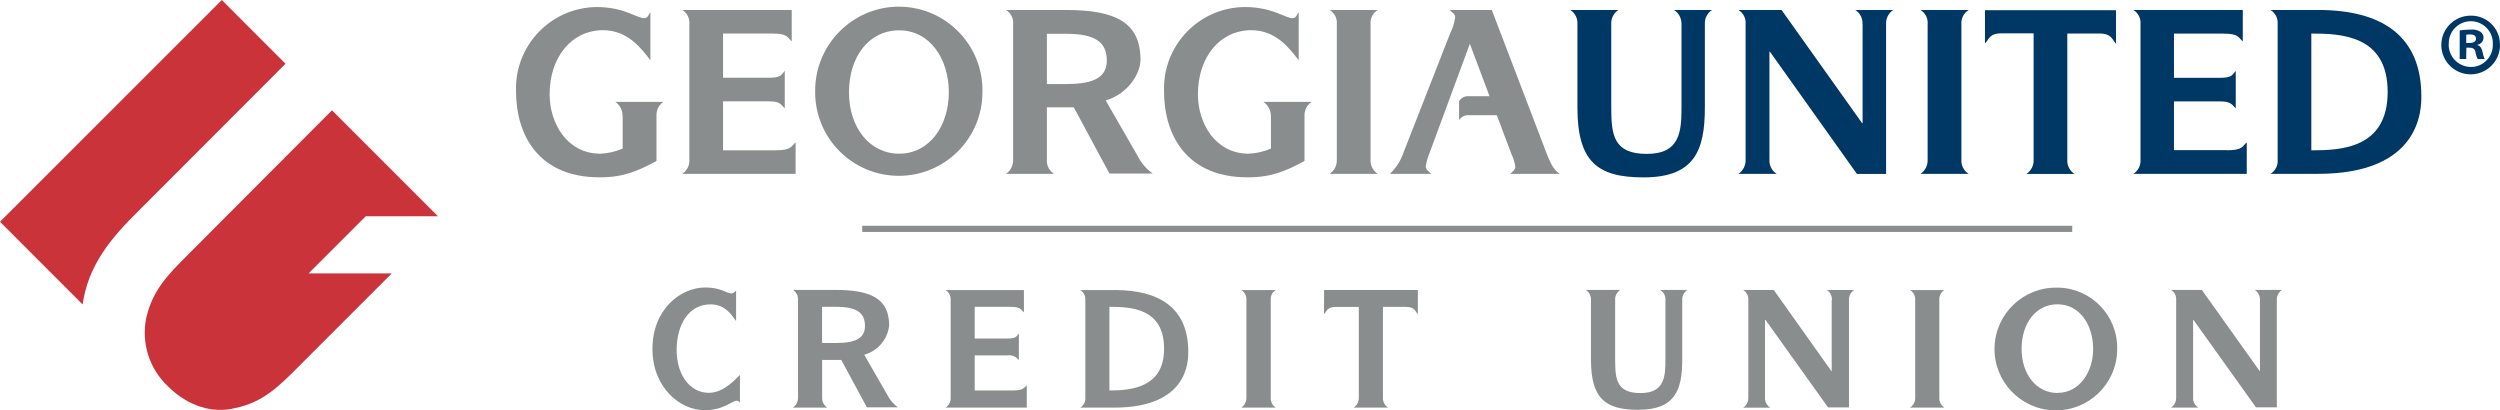
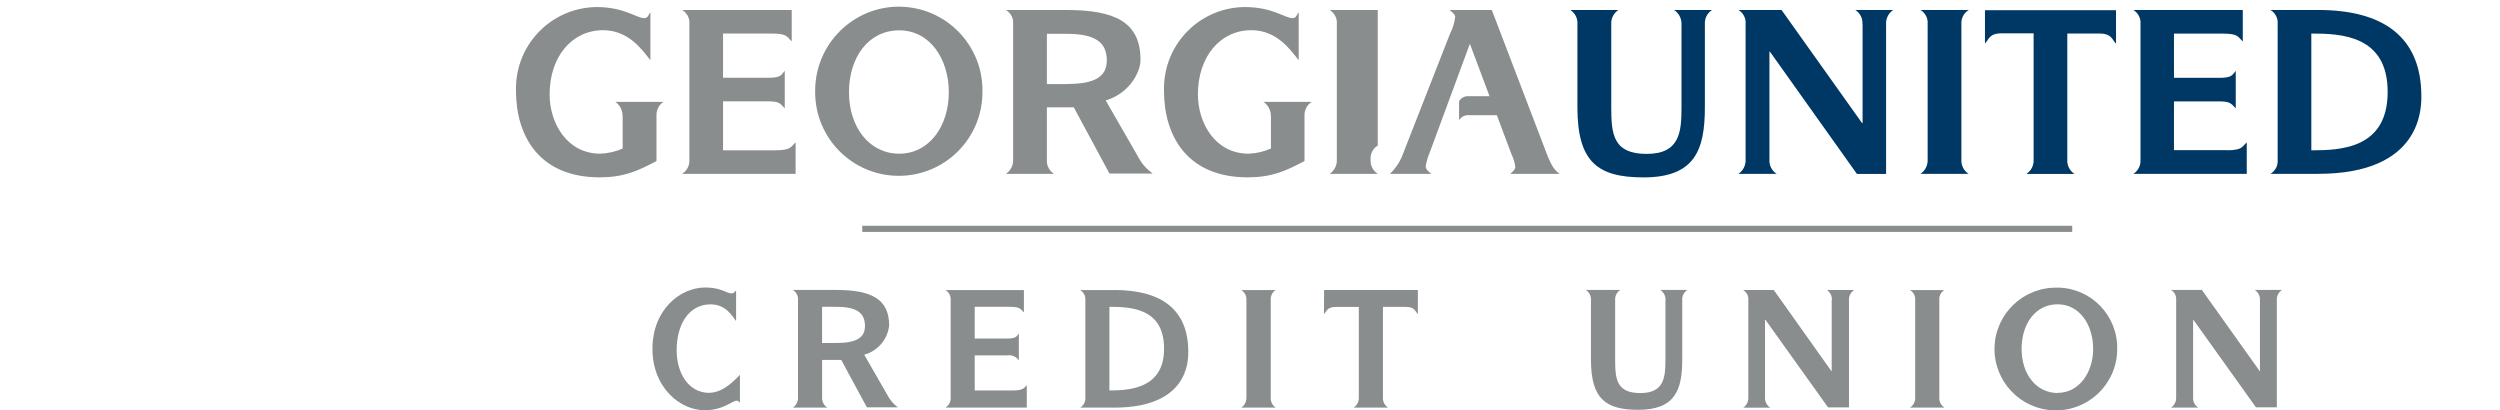
<svg xmlns="http://www.w3.org/2000/svg" id="Layer_2" data-name="Layer 2" viewBox="0 0 365.85 60.05">
  <g id="Layer_1-2" data-name="Layer 1">
    <g>
      <path d="M246.07,3.53v12.19c0,3.55-.23,6.8-5.09,6.8s-5.19-2.79-5.19-6.8V3.53c-.05-.83.36-1.62,1.05-2.07h-7.04c.7.45,1.1,1.24,1.04,2.07v12.19c0,7.98,2.96,10.24,9.67,10.24,7.49,0,8.98-3.97,8.98-10.24V3.53c-.05-.83.35-1.62,1.05-2.07h-5.56c.7.45,1.11,1.24,1.09,2.07ZM272.57,3.53v14.49h-.07l-11.79-16.56h-6.31c.72.43,1.13,1.24,1.05,2.07v19.84c.03.83-.36,1.61-1.05,2.07h5.59c-.7-.45-1.1-1.24-1.05-2.07V7.56h.07l12.73,17.89h4.27V3.53c-.05-.83.36-1.62,1.05-2.07h-5.55c.7.45,1.1,1.24,1.04,2.07ZM288.08,1.46h-7.03c.71.44,1.12,1.24,1.04,2.07v19.84c.04.82-.36,1.61-1.04,2.07h7.03c-.7-.45-1.1-1.24-1.05-2.07V3.53c-.06-.84.36-1.65,1.09-2.07h-.03ZM290.48,6.36c.56-.52.59-1.48,2.39-1.48h4.73v18.5c.04.83-.36,1.61-1.05,2.07h7.03c-.7-.45-1.1-1.24-1.05-2.07V4.91h4.73c1.81,0,1.84.96,2.4,1.48V1.49h-19.18v4.87ZM325.86,21.97h-7.72v-7.13h6.64c1.51,0,1.71.27,2.4,1.02v-5.49c-.52.59-.5,1.02-2.4,1.02h-6.64v-6.47h7.17c2.3,0,2.2.52,2.9,1.15V1.46h-16.01c.71.44,1.12,1.24,1.04,2.07v19.84c.06.83-.34,1.62-1.04,2.07h16.59v-4.6c-.69.59-.59,1.15-2.89,1.15l-.03-.03ZM339.23,1.46h-6.97c.72.43,1.13,1.24,1.05,2.07v19.84c.08.83-.33,1.64-1.05,2.07h6.97c15.11,0,15.11-9.53,15.11-11.36,0-8.68-5.58-12.62-15.11-12.62ZM338.24,22V4.91c4.37,0,11.17.26,11.17,8.54s-6.83,8.55-11.17,8.55Z" fill="#003865" />
-       <path d="M91.12,16.97v4.77c-1.03.45-2.14.71-3.27.75-4.9,0-7.42-4.5-7.42-8.67,0-5.53,3.27-9.4,7.82-9.4,3.71,0,5.71,2.83,6.93,4.4V1.84c-.26.16-.29.82-.89.82-1.15,0-2.89-1.63-7.03-1.63-6.59.1-11.85,5.51-11.75,12.1,0,.05,0,.1,0,.14,0,6.7,3.45,12.68,12.24,12.68,3.58,0,5.62-.95,8.32-2.39v-6.62c-.04-.81.34-1.58,1.01-2.03h-7.03c.68.47,1.07,1.24,1.05,2.07ZM113.52,22h-7.71v-7.17h6.64c1.51,0,1.71.27,2.39,1.02v-5.49c-.52.59-.49,1.02-2.39,1.02h-6.64v-6.47h7.16c2.3,0,2.2.52,2.89,1.15V1.46h-16.03c.72.43,1.13,1.24,1.05,2.07v19.84c.06.83-.35,1.62-1.05,2.07h16.6v-4.6c-.69.59-.6,1.15-2.9,1.15ZM131.59.97c-6.79,0-12.3,5.51-12.3,12.31,0,.07,0,.14,0,.21,0,6.76,5.48,12.24,12.24,12.24s12.24-5.48,12.24-12.24h0c.15-6.76-5.21-12.36-11.97-12.51-.07,0-.15,0-.22,0ZM131.59,22.49c-4.34,0-7.35-3.84-7.35-8.98s2.86-9.07,7.35-9.07,7.26,4.17,7.26,9.07-2.82,8.98-7.26,8.98ZM166.61,23.04l-4.8-8.34c3.42-1.02,5.09-4.08,5.09-5.94,0-5.53-3.71-7.3-10.91-7.3h-8.78c.72.43,1.13,1.24,1.05,2.07v19.84c.03.83-.36,1.61-1.05,2.07h7.03c-.7-.45-1.1-1.24-1.04-2.07v-7.66h3.94l5.22,9.69h6.34c-.87-.61-1.58-1.41-2.1-2.34v-.02ZM156.19,12.3h-2.99v-7.35h2.89c4.17,0,5.88,1.22,5.88,3.9,0,2.3-1.64,3.44-5.78,3.44ZM185.99,16.97v4.77c-1.03.45-2.14.71-3.27.75-4.9,0-7.42-4.5-7.42-8.67,0-5.53,3.27-9.4,7.82-9.4,3.71,0,5.71,2.83,6.93,4.4V1.84c-.26.16-.29.82-.89.82-1.15,0-2.89-1.63-7.03-1.63-6.59.07-11.87,5.47-11.79,12.06,0,.06,0,.12,0,.18,0,6.7,3.45,12.68,12.24,12.68,3.58,0,5.62-.95,8.32-2.39v-6.62c-.03-.82.37-1.59,1.05-2.03h-7.06c.69.46,1.1,1.24,1.09,2.07ZM201.62,1.46h-7.03c.71.44,1.12,1.24,1.04,2.07v19.84c.04.82-.36,1.61-1.04,2.07h7.03c-.7-.45-1.1-1.24-1.05-2.07V3.53c-.07-.83.34-1.64,1.05-2.07ZM221.01,25.44h7.22c-.66-.49-1.12-.96-1.91-3.02l-8.01-20.96h-6.18c.39.37.82.6.82,1.05-.1.83-.35,1.63-.73,2.37l-6.83,17.44c-.4,1.18-1.08,2.25-1.98,3.12h6.05c-.23-.23-.82-.56-.82-1.09.11-.71.31-1.41.6-2.07l5.86-15.87,2.88,7.67h-3.01c-.59-.06-1.15.23-1.45.73v2.78c.31-.5.87-.79,1.45-.73h4.08l2.14,5.71c.29.59.48,1.22.56,1.88-.02.43-.55.79-.74.99h0Z" fill="#898d8d" />
-       <path d="M45.16,40.01l8.36-8.36h10.57l-15.51-15.51-21.28,21.34c-2.66,2.67-4.98,4.98-5.9,9.04-.75,3.67.45,7.46,3.18,10.02,2.96,2.96,6.66,4,9.8,3.18,4.08-.82,6.43-3.18,9.21-5.97l13.74-13.74h-12.16ZM32.46,0L0,32.45l12.09,12.1c.82-5.71,4.08-9.67,8.38-13.88l21.31-21.34L32.46,0Z" fill="#cb333b" />
+       <path d="M91.12,16.97v4.77c-1.03.45-2.14.71-3.27.75-4.9,0-7.42-4.5-7.42-8.67,0-5.53,3.27-9.4,7.82-9.4,3.71,0,5.71,2.83,6.93,4.4V1.84c-.26.16-.29.82-.89.82-1.15,0-2.89-1.63-7.03-1.63-6.59.1-11.85,5.51-11.75,12.1,0,.05,0,.1,0,.14,0,6.7,3.45,12.68,12.24,12.68,3.58,0,5.62-.95,8.32-2.39v-6.62c-.04-.81.34-1.58,1.01-2.03h-7.03c.68.47,1.07,1.24,1.05,2.07ZM113.52,22h-7.71v-7.17h6.64c1.51,0,1.71.27,2.39,1.02v-5.49c-.52.59-.49,1.02-2.39,1.02h-6.64v-6.47h7.16c2.3,0,2.2.52,2.89,1.15V1.46h-16.03c.72.43,1.13,1.24,1.05,2.07v19.84c.06.83-.35,1.62-1.05,2.07h16.6v-4.6c-.69.59-.6,1.15-2.9,1.15ZM131.59.97c-6.79,0-12.3,5.51-12.3,12.31,0,.07,0,.14,0,.21,0,6.76,5.48,12.24,12.24,12.24s12.24-5.48,12.24-12.24h0c.15-6.76-5.21-12.36-11.97-12.51-.07,0-.15,0-.22,0ZM131.59,22.49c-4.34,0-7.35-3.84-7.35-8.98s2.86-9.07,7.35-9.07,7.26,4.17,7.26,9.07-2.82,8.98-7.26,8.98ZM166.61,23.04l-4.8-8.34c3.42-1.02,5.09-4.08,5.09-5.94,0-5.53-3.71-7.3-10.91-7.3h-8.78c.72.43,1.13,1.24,1.05,2.07v19.84c.03.83-.36,1.61-1.05,2.07h7.03c-.7-.45-1.1-1.24-1.04-2.07v-7.66h3.94l5.22,9.69h6.34c-.87-.61-1.58-1.41-2.1-2.34v-.02ZM156.19,12.3h-2.99v-7.35h2.89c4.17,0,5.88,1.22,5.88,3.9,0,2.3-1.64,3.44-5.78,3.44ZM185.99,16.97v4.77c-1.03.45-2.14.71-3.27.75-4.9,0-7.42-4.5-7.42-8.67,0-5.53,3.27-9.4,7.82-9.4,3.71,0,5.71,2.83,6.93,4.4V1.84c-.26.16-.29.82-.89.82-1.15,0-2.89-1.63-7.03-1.63-6.59.07-11.87,5.47-11.79,12.06,0,.06,0,.12,0,.18,0,6.7,3.45,12.68,12.24,12.68,3.58,0,5.62-.95,8.32-2.39v-6.62c-.03-.82.37-1.59,1.05-2.03h-7.06c.69.46,1.1,1.24,1.09,2.07ZM201.62,1.46h-7.03c.71.44,1.12,1.24,1.04,2.07v19.84c.04.82-.36,1.61-1.04,2.07h7.03c-.7-.45-1.1-1.24-1.05-2.07c-.07-.83.34-1.64,1.05-2.07ZM221.01,25.44h7.22c-.66-.49-1.12-.96-1.91-3.02l-8.01-20.96h-6.18c.39.37.82.6.82,1.05-.1.83-.35,1.63-.73,2.37l-6.83,17.44c-.4,1.18-1.08,2.25-1.98,3.12h6.05c-.23-.23-.82-.56-.82-1.09.11-.71.31-1.41.6-2.07l5.86-15.87,2.88,7.67h-3.01c-.59-.06-1.15.23-1.45.73v2.78c.31-.5.87-.79,1.45-.73h4.08l2.14,5.71c.29.59.48,1.22.56,1.88-.02.43-.55.79-.74.99h0Z" fill="#898d8d" />
      <rect x="126.18" y="33.04" width="177.07" height=".9" fill="#898d8d" />
      <path d="M103.79,57.49c-3.03,0-4.77-2.89-4.77-6.24,0-3.71,1.74-6.71,4.96-6.71,2.21,0,3.13,1.63,3.74,2.45v-4.47c-.19.14-.29.42-.69.42-.7,0-1.5-.87-3.81-.87-3.71,0-7.74,3.27-7.74,8.98s4.08,8.98,7.62,8.98c2.82,0,4.02-1.39,4.69-1.39.28,0,.35.14.49.3v-4.08c-.51.46-2.28,2.62-4.5,2.62ZM129.91,57.89l-3.44-5.98c1.97-.54,3.42-2.23,3.65-4.26,0-3.95-2.66-5.22-7.81-5.22h-6.28c.51.31.8.88.75,1.48v14.26c.02.59-.26,1.15-.75,1.48h5.04c-.5-.32-.79-.88-.76-1.48v-5.5h2.8l3.75,6.94h4.54c-.62-.45-1.13-1.04-1.49-1.71ZM122.45,50.19h-2.15v-5.29h2.07c2.99,0,4.21.87,4.21,2.8,0,1.67-1.18,2.49-4.14,2.49ZM148.17,57.14h-5.53v-5.13h4.75c.66-.12,1.34.17,1.71.73v-3.93c-.38.42-.35.73-1.71.73h-4.75v-4.64h5.13c1.63,0,1.58.38,2.07.82v-3.27h-11.47c.51.31.8.88.75,1.48v14.24c.04.59-.25,1.16-.75,1.48h11.89v-3.27c-.46.38-.42.76-2.09.76ZM163.07,42.45h-4.99c.51.31.8.88.75,1.48v14.24c.05.6-.24,1.17-.75,1.48h4.99c10.82,0,10.82-6.82,10.82-8.16.02-6.23-3.98-9.05-10.8-9.05l-.02.02ZM162.35,57.14v-12.24c3.13,0,8,.19,8,6.11.02,5.75-4.87,6.13-7.98,6.13h-.02ZM186.69,42.45h-5.04c.51.31.8.88.75,1.48v14.24c.02.59-.26,1.15-.75,1.48h5.04c-.49-.33-.77-.89-.73-1.48v-14.26c-.05-.6.24-1.17.75-1.48l-.02.02ZM193.74,45.98c.4-.38.42-1.06,1.72-1.06h3.39v13.25c.02.59-.26,1.15-.75,1.48h5.03c-.5-.32-.79-.89-.75-1.48v-13.26h3.39c1.3,0,1.32.68,1.72,1.06v-3.53h-13.72l-.02,3.55ZM243.72,43.93v8.69c0,2.54-.16,4.9-3.65,4.9s-3.71-2-3.71-4.9v-8.71c-.04-.59.25-1.16.75-1.48h-5.04c.5.32.79.89.75,1.48v8.71c0,5.71,2.11,7.35,6.92,7.35,5.36,0,6.44-2.85,6.44-7.35v-8.71c-.04-.59.25-1.16.75-1.48h-3.97c.5.32.79.88.78,1.48l-.02.02ZM268.05,43.93v10.37h-.05l-8.42-11.86h-4.48c.51.31.8.88.75,1.48v14.26c.02.59-.26,1.15-.75,1.48h3.97c-.51-.31-.81-.88-.78-1.48v-11.36h.08l9.15,12.8h3.06v-15.7c-.04-.59.26-1.16.76-1.48h-3.99c.49.33.77.89.73,1.48l-.02.02ZM284.52,42.45h-5.01c.52.31.81.88.76,1.48v14.24c.03.59-.26,1.15-.76,1.48h5.04c-.5-.32-.79-.89-.75-1.48v-14.26c-.05-.6.24-1.17.75-1.48l-.02.02ZM301.11,42.1c-4.96-.14-9.09,3.77-9.23,8.72s3.77,9.09,8.72,9.23c4.96.14,9.09-3.77,9.23-8.72,0-.08,0-.17,0-.25.1-4.86-3.75-8.89-8.62-8.99-.03,0-.06,0-.08,0l-.02.02ZM301.11,57.51c-3.11,0-5.27-2.75-5.27-6.45s2.05-6.53,5.27-6.53,5.2,3,5.2,6.53c.02,3.35-2,6.43-5.18,6.43l-.02.02ZM329.96,42.43c.5.32.79.88.76,1.48v10.38h-.05l-8.45-11.86h-4.51c.51.31.8.88.75,1.48v14.26c.02.59-.26,1.15-.75,1.48h3.98c-.5-.32-.79-.89-.75-1.48v-11.36h.05l9.15,12.8h3.05v-15.7c-.04-.59.26-1.16.76-1.48h-3.98Z" fill="#898d8d" />
-       <path d="M365.85,6.47c.06,2.37-1.81,4.34-4.18,4.41-2.37.06-4.34-1.81-4.41-4.18-.06-2.37,1.81-4.34,4.18-4.41.05,0,.1,0,.15,0,2.32-.03,4.23,1.83,4.25,4.15,0,0,0,.02,0,.02ZM358.34,6.47c-.04,1.8,1.4,3.29,3.2,3.33.02,0,.04,0,.07,0,1.76,0,3.19-1.44,3.19-3.2,0-.04,0-.07,0-.11.09-1.78-1.28-3.29-3.06-3.38-1.78-.09-3.29,1.28-3.38,3.06,0,.11,0,.22,0,.32v-.02ZM360.91,8.63h-.96v-4.18c.54-.08,1.09-.12,1.63-.12.5-.05,1,.06,1.43.33.28.21.44.54.43.89-.03.49-.38.9-.87,1v.05c.41.13.6.46.73,1.02.05.35.16.7.31,1.02h-1.02c-.17-.32-.28-.66-.33-1.02-.07-.43-.33-.64-.87-.64h-.46l-.03,1.66ZM360.91,6.29h.46c.54,0,.97-.18.97-.61s-.28-.64-.89-.64c-.18,0-.36.01-.54.05v1.2Z" fill="#003865" />
    </g>
  </g>
</svg>